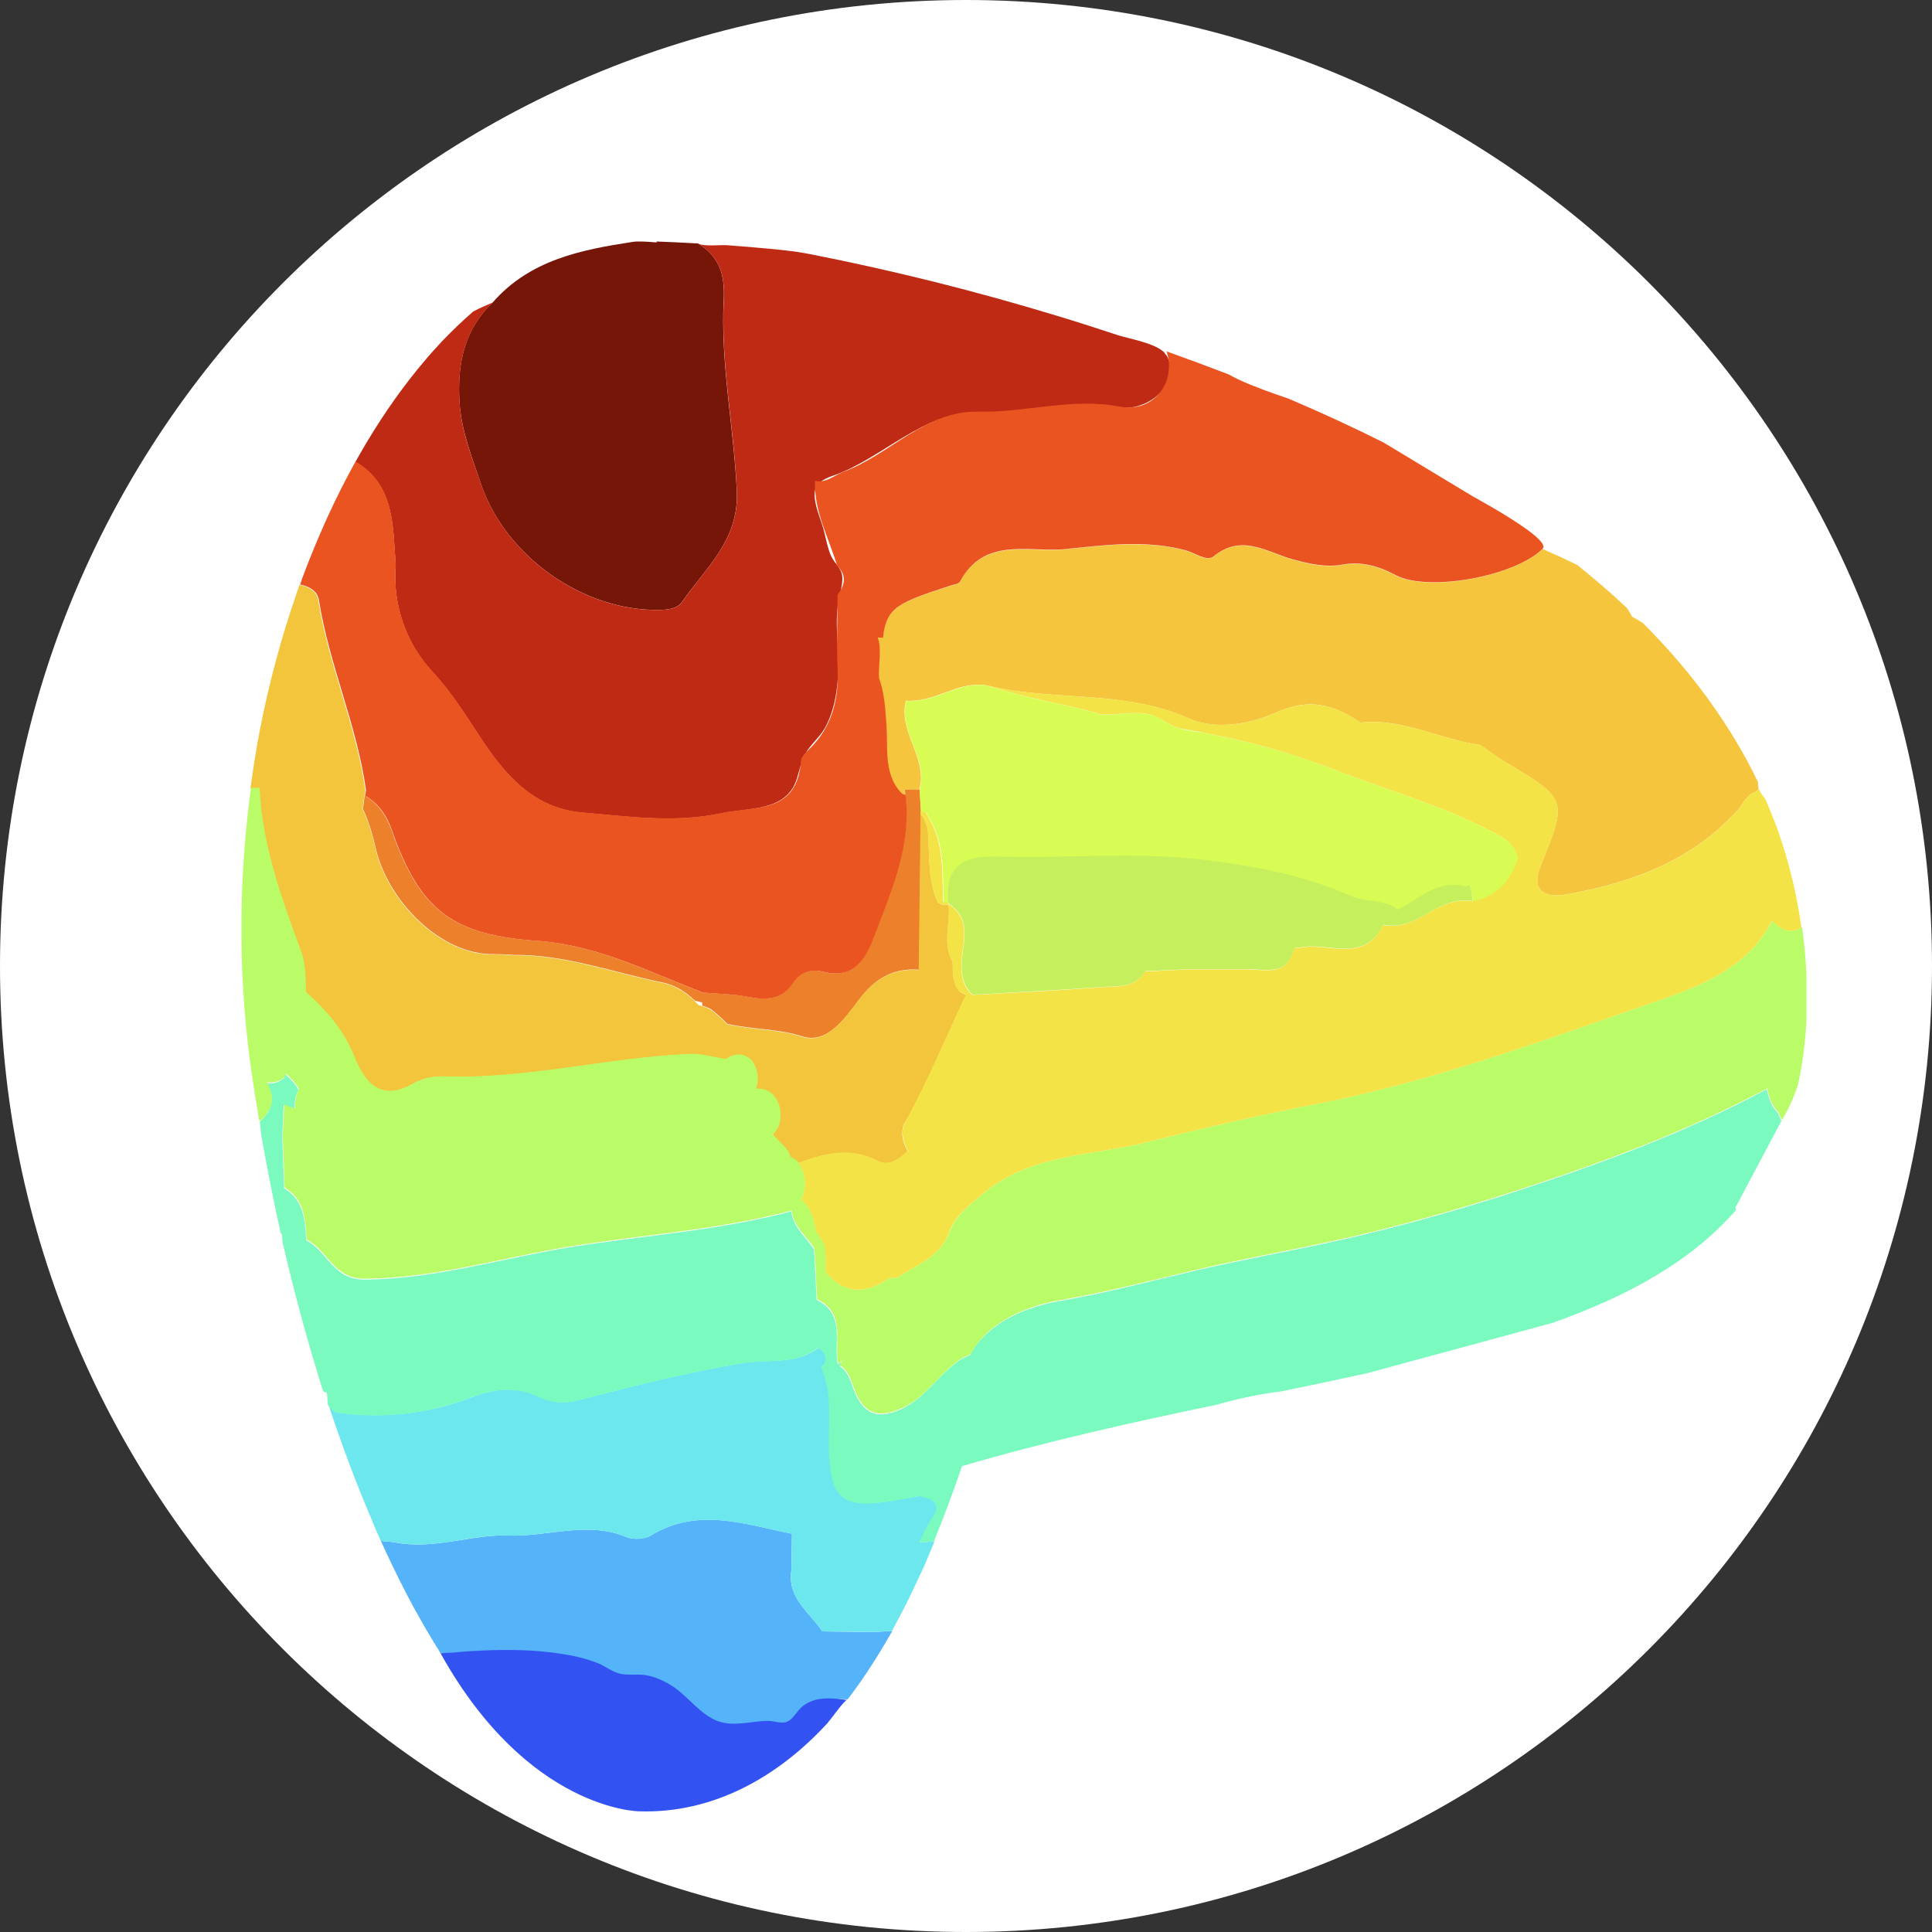
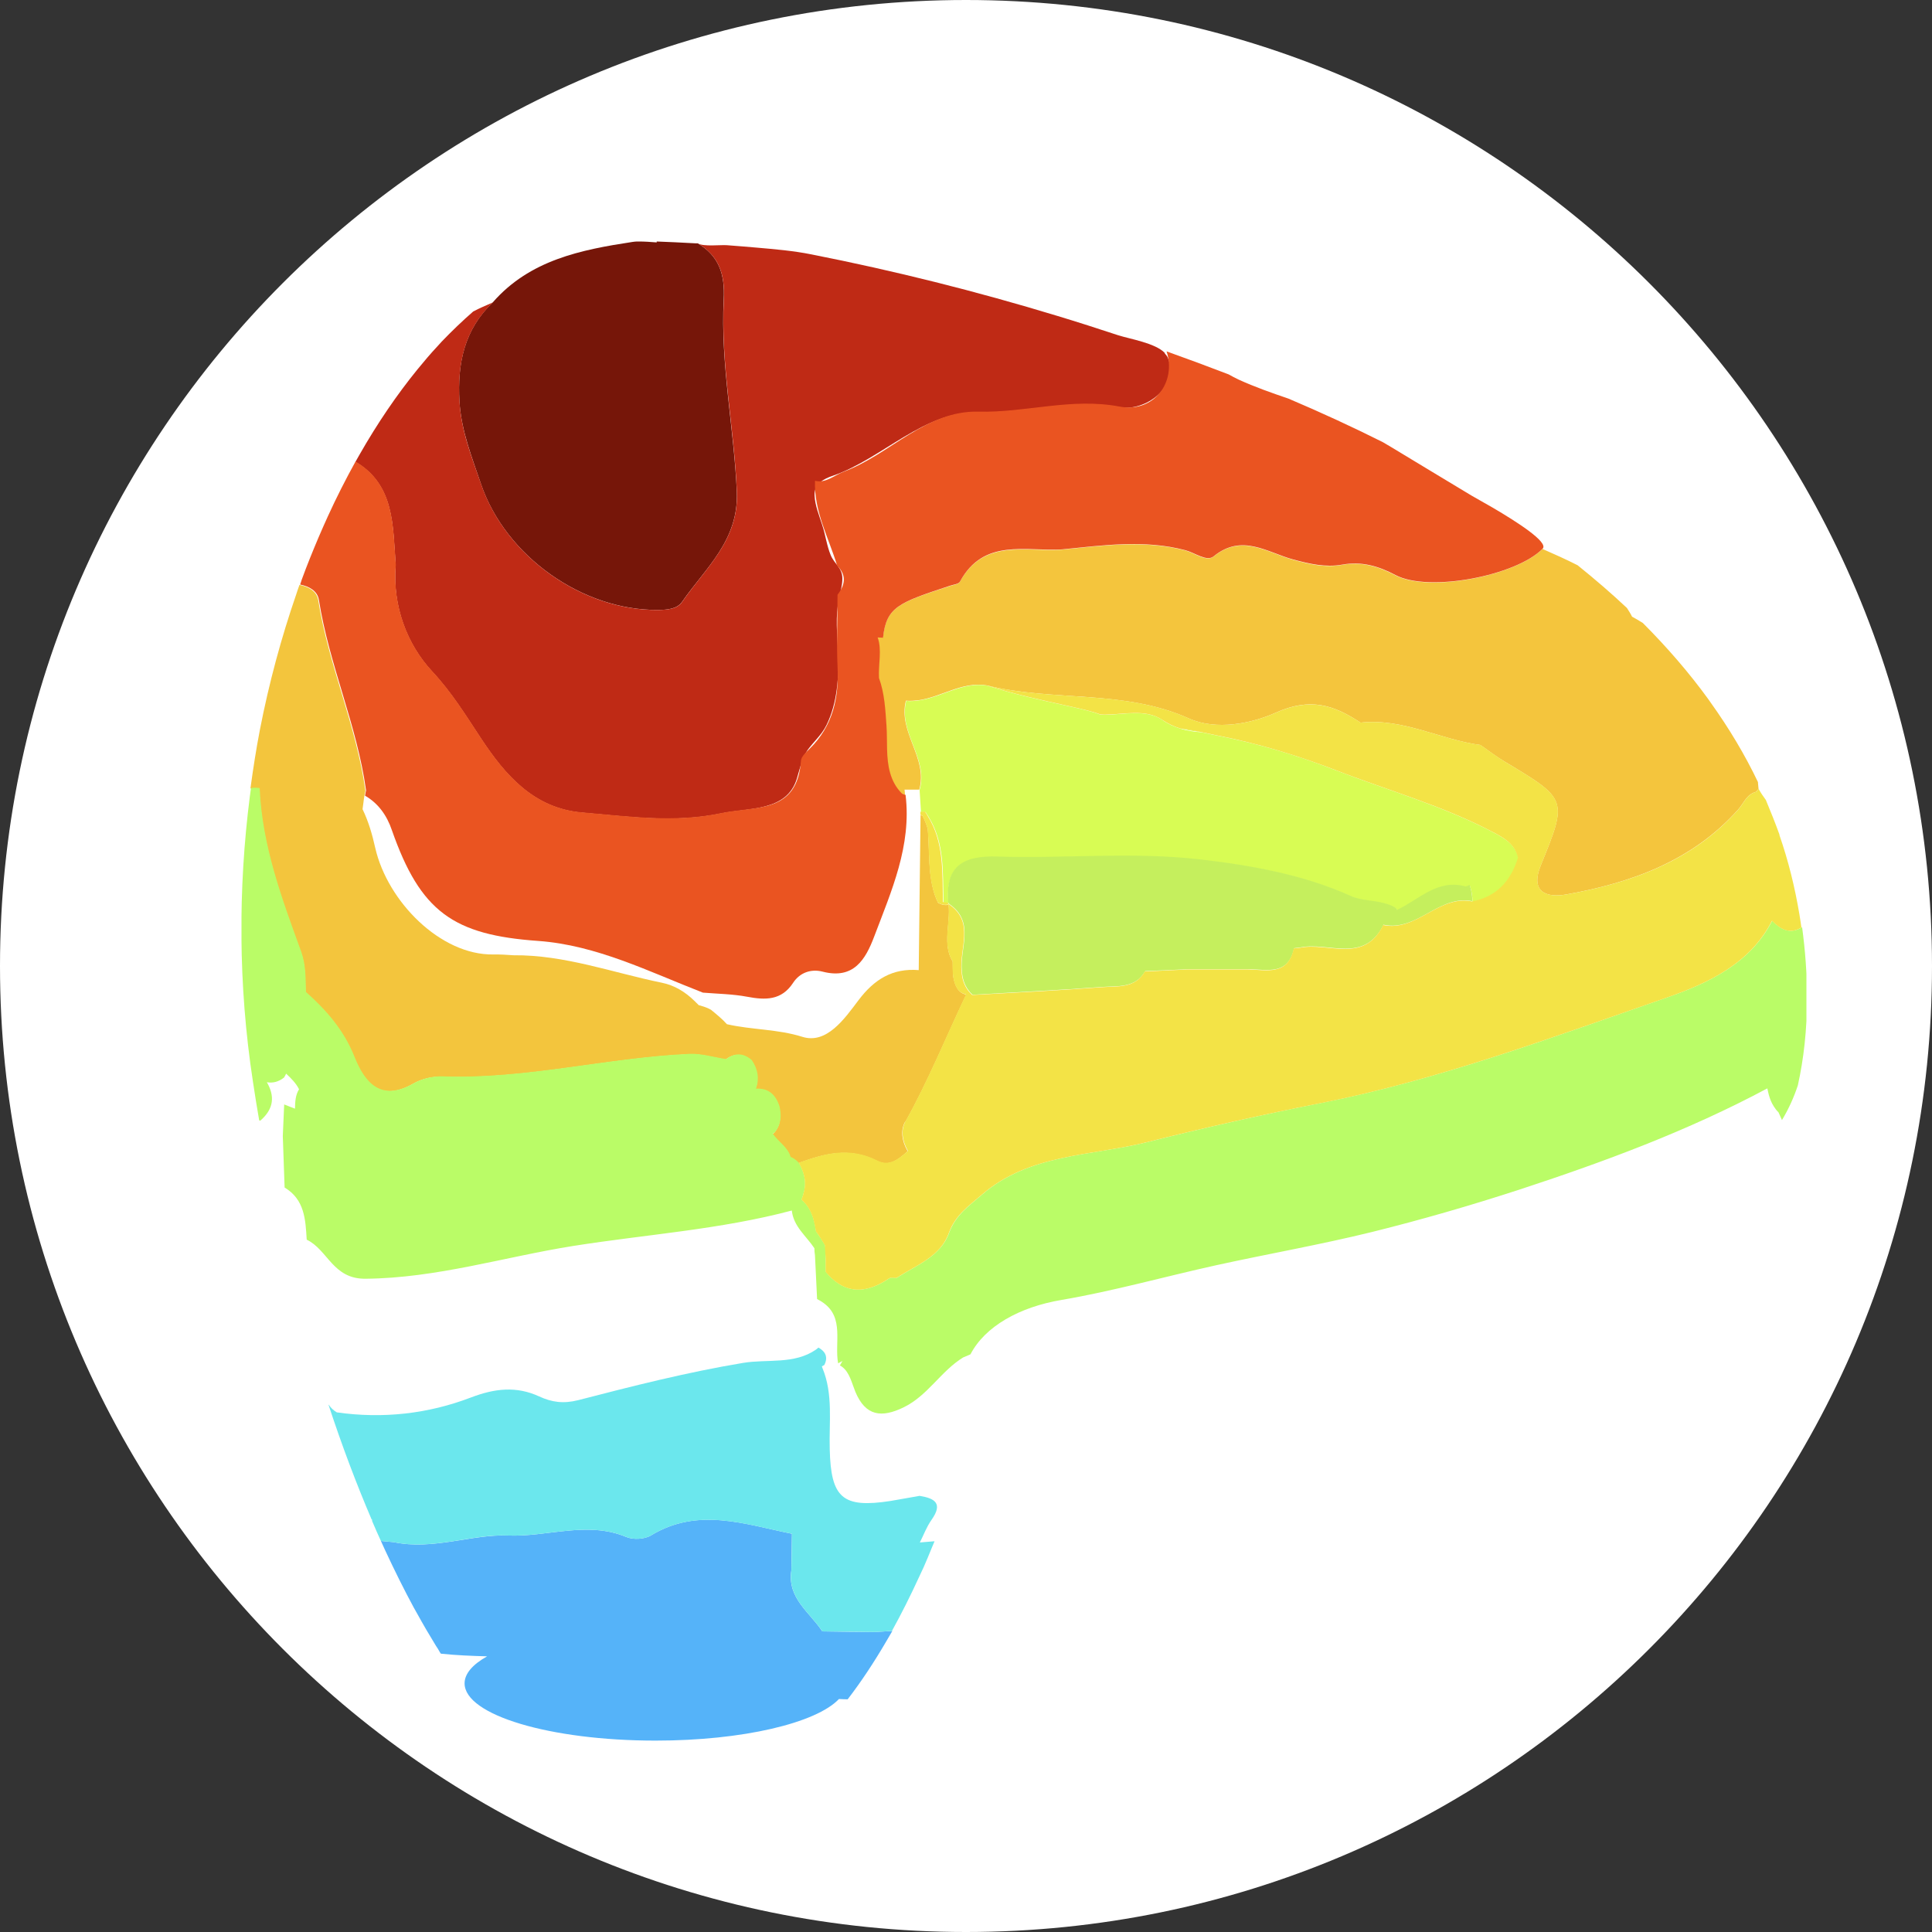
<svg xmlns="http://www.w3.org/2000/svg" width="32" height="32" viewBox="0 0 32 32" fill="none">
  <rect x="0" y="0" width="32" height="32" fill="#333333" stroke="none" />
  <g clip-path="url(#clip0_1038_7)">
    <path d="M16 32C24.837 32 32 24.837 32 16C32 7.163 24.837 0 16 0C7.163 0 0 7.163 0 16C0 24.837 7.163 32 16 32Z" fill="white" />
    <g clip-path="url(#clip1_1038_7)">
      <path d="M14.488 27.031C14.2 27.029 13.909 27.026 13.62 27.021C13.411 26.703 13.037 26.471 13.107 26.011C13.11 25.809 13.115 25.605 13.117 25.404C12.338 25.247 11.562 24.958 10.783 25.431C10.676 25.496 10.487 25.506 10.37 25.456C9.725 25.187 9.058 25.461 8.409 25.433C7.822 25.409 7.172 25.68 6.523 25.543C6.45 25.535 6.381 25.53 6.309 25.523C6.331 25.573 6.356 25.625 6.378 25.675C6.533 26.008 6.692 26.329 6.854 26.628L6.906 26.72C7.01 26.909 7.115 27.088 7.222 27.262C7.244 27.292 7.264 27.327 7.282 27.36C7.289 27.37 7.294 27.38 7.302 27.39C7.555 27.417 7.812 27.427 8.068 27.434C7.829 27.569 7.695 27.72 7.695 27.882C7.695 28.407 9.111 28.83 10.858 28.83C12.303 28.83 13.518 28.539 13.896 28.141C13.943 28.143 13.993 28.146 14.04 28.146C14.264 27.855 14.476 27.534 14.68 27.185C14.712 27.128 14.747 27.073 14.78 27.014C14.685 27.019 14.59 27.026 14.496 27.031H14.488Z" fill="#55B3F9" />
      <path d="M11.987 4.966C12.01 4.53 11.903 4.239 11.557 4.03C11.544 4.03 11.532 4.03 11.517 4.03C11.286 4.017 11.066 4.007 10.877 4V4.015C10.778 4.007 10.678 4 10.579 4C10.569 4 10.561 4 10.551 4C10.527 4.002 10.502 4.002 10.477 4.007C9.623 4.137 8.775 4.306 8.162 5.008C7.69 5.458 7.573 6.018 7.61 6.65C7.64 7.138 7.817 7.574 7.968 8.021C8.376 9.213 9.648 10.114 10.897 10.102C11.047 10.102 11.213 10.089 11.296 9.97C11.684 9.408 12.239 8.952 12.204 8.141C12.156 7.078 11.932 6.028 11.987 4.966Z" fill="#761609" />
      <path d="M15.43 25.172C15.624 24.898 15.479 24.816 15.231 24.776C15.174 24.786 15.116 24.796 15.062 24.806C14.957 24.824 14.852 24.844 14.748 24.861C13.954 24.983 13.762 24.811 13.743 24.003C13.73 23.555 13.802 23.094 13.623 22.661L13.613 22.631C13.613 22.631 13.638 22.616 13.653 22.609C13.718 22.48 13.675 22.387 13.556 22.32C13.543 22.33 13.531 22.343 13.516 22.353C13.155 22.604 12.705 22.507 12.307 22.574C11.383 22.728 10.48 22.957 9.577 23.191C9.333 23.253 9.139 23.226 8.93 23.129C8.552 22.955 8.193 22.997 7.802 23.146C7.091 23.418 6.342 23.502 5.578 23.393C5.523 23.36 5.478 23.318 5.443 23.264C5.443 23.266 5.443 23.271 5.443 23.273C5.665 23.948 5.904 24.58 6.155 25.167C6.158 25.167 6.16 25.167 6.163 25.167C6.163 25.167 6.163 25.182 6.163 25.192C6.21 25.304 6.26 25.416 6.309 25.523C6.382 25.53 6.451 25.535 6.523 25.543C7.173 25.68 7.822 25.406 8.41 25.433C9.057 25.461 9.726 25.187 10.371 25.456C10.488 25.506 10.677 25.496 10.784 25.431C11.563 24.958 12.339 25.249 13.118 25.404C13.115 25.605 13.111 25.809 13.108 26.011C13.038 26.471 13.412 26.705 13.621 27.021C13.909 27.024 14.2 27.026 14.489 27.031C14.584 27.026 14.678 27.019 14.773 27.014C14.93 26.73 15.081 26.429 15.226 26.113C15.251 26.061 15.275 26.011 15.298 25.959C15.345 25.852 15.392 25.739 15.437 25.628C15.452 25.593 15.465 25.56 15.479 25.528C15.397 25.535 15.318 25.541 15.236 25.548C15.298 25.424 15.348 25.289 15.427 25.177L15.43 25.172Z" fill="#6BE7ED" />
      <path d="M29.119 12.957C28.903 12.504 28.639 12.063 28.335 11.638C28.32 11.618 28.308 11.598 28.293 11.578C27.977 11.143 27.616 10.725 27.211 10.319C27.153 10.282 27.094 10.247 27.032 10.214C27.007 10.162 26.977 10.117 26.947 10.07C26.691 9.829 26.419 9.595 26.131 9.363C25.942 9.266 25.745 9.179 25.548 9.092C25.108 9.54 23.665 9.819 23.114 9.53C22.826 9.378 22.547 9.299 22.229 9.356C21.95 9.406 21.686 9.346 21.417 9.271C20.987 9.154 20.569 8.836 20.099 9.219C19.984 9.311 19.787 9.159 19.631 9.117C18.949 8.938 18.267 9.037 17.583 9.104C16.978 9.142 16.291 8.918 15.898 9.637C15.875 9.679 15.791 9.687 15.731 9.707C14.885 9.983 14.678 10.053 14.624 10.565C14.589 10.423 14.542 10.287 14.484 10.15C14.462 10.267 14.469 10.401 14.527 10.558C14.604 10.762 14.537 11.006 14.549 11.23C14.641 11.483 14.656 11.747 14.674 12.016C14.691 12.275 14.661 12.551 14.733 12.8C14.768 12.922 14.825 13.039 14.93 13.143C14.95 13.153 14.97 13.158 14.989 13.166C14.987 13.136 14.987 13.108 14.982 13.079C15.064 13.079 15.144 13.079 15.226 13.079C15.375 12.554 14.87 12.128 15.005 11.605C15.077 11.613 15.146 11.605 15.216 11.598C15.597 11.543 15.938 11.284 16.343 11.352C17.443 11.625 18.613 11.416 19.69 11.899C20.151 12.106 20.735 11.981 21.129 11.805C21.703 11.546 22.094 11.678 22.535 11.969C23.234 11.892 23.851 12.248 24.52 12.34C24.655 12.432 24.784 12.534 24.924 12.616C25.961 13.238 25.966 13.238 25.521 14.33C25.334 14.786 25.628 14.87 25.936 14.816C27.017 14.624 28.027 14.261 28.788 13.41C28.883 13.305 28.928 13.156 29.084 13.116C29.099 13.099 29.112 13.084 29.127 13.066C29.124 13.031 29.119 12.994 29.117 12.959L29.119 12.957Z" fill="#F4C53D" />
-       <path d="M13.101 28.475C13.101 28.475 13.079 28.492 13.064 28.503C12.952 28.57 12.823 28.497 12.701 28.503C12.439 28.51 12.158 28.599 11.904 28.512C11.601 28.408 11.399 28.097 11.133 27.925C10.999 27.84 10.854 27.773 10.697 27.746C10.568 27.724 10.424 27.751 10.289 27.726C10.15 27.701 10.028 27.597 9.894 27.544C9.697 27.467 9.488 27.42 9.281 27.39C8.856 27.325 8.423 27.318 7.992 27.338C7.828 27.345 7.666 27.355 7.502 27.373C7.45 27.378 7.353 27.37 7.303 27.39C7.296 27.38 7.291 27.37 7.283 27.36C7.288 27.37 7.296 27.38 7.298 27.39C7.298 27.39 7.303 27.393 7.303 27.395C8.751 29.986 10.581 30.001 10.581 30.001C11.812 30.043 12.892 29.428 13.706 28.54C13.746 28.497 13.992 28.152 14.03 28.157C13.873 28.137 13.713 28.117 13.557 28.144C13.45 28.164 13.348 28.209 13.266 28.286C13.208 28.341 13.161 28.425 13.096 28.48L13.101 28.475Z" fill="#3252F2" />
      <path d="M11.508 16.578C11.508 16.578 11.53 16.601 11.54 16.61C11.54 16.603 11.543 16.596 11.545 16.588C11.533 16.586 11.52 16.581 11.508 16.578Z" fill="#ED802B" stroke="white" stroke-width="0.25" stroke-miterlimit="10" />
      <path d="M11.546 16.586C11.546 16.586 11.541 16.601 11.541 16.608C11.553 16.623 11.568 16.633 11.581 16.648H11.586C11.601 16.651 11.616 16.658 11.631 16.661C11.631 16.643 11.631 16.626 11.631 16.608C11.601 16.601 11.573 16.593 11.543 16.586H11.546Z" fill="#ED802B" stroke="white" stroke-width="0.25" stroke-miterlimit="10" />
-       <path d="M28.75 19.989L29.506 18.566C29.486 18.523 29.469 18.481 29.449 18.436C29.419 18.404 29.392 18.372 29.369 18.337C29.332 18.28 29.31 18.217 29.29 18.15C29.28 18.115 29.27 18.078 29.265 18.041C27.949 18.745 26.555 19.26 25.142 19.723C24.345 19.984 23.537 20.216 22.723 20.417C21.867 20.629 20.998 20.781 20.137 20.97C19.281 21.156 18.435 21.398 17.574 21.545C16.88 21.662 16.307 21.98 16.066 22.445C16.026 22.463 15.984 22.478 15.944 22.498C15.573 22.724 15.359 23.127 14.959 23.324C14.598 23.5 14.329 23.471 14.16 23.067C14.1 22.923 14.065 22.752 13.943 22.654C13.931 22.645 13.916 22.637 13.903 22.63C13.921 22.605 13.931 22.58 13.946 22.555C13.921 22.567 13.898 22.582 13.874 22.595C13.811 22.256 13.976 21.841 13.632 21.594C13.6 21.572 13.565 21.55 13.525 21.53C13.525 21.527 13.525 21.525 13.525 21.52C13.513 21.281 13.503 21.042 13.49 20.8C13.483 20.763 13.48 20.726 13.48 20.689C13.348 20.487 13.137 20.33 13.107 20.064C11.92 20.38 10.693 20.46 9.486 20.651C8.344 20.833 7.224 21.184 6.045 21.194C5.502 21.199 5.423 20.713 5.072 20.547C5.052 20.216 5.037 19.88 4.706 19.683C4.696 19.399 4.686 19.113 4.676 18.83C4.683 18.655 4.691 18.481 4.698 18.307C4.758 18.329 4.818 18.354 4.878 18.377C4.878 18.262 4.885 18.148 4.945 18.056C4.895 17.951 4.813 17.874 4.731 17.797C4.723 17.819 4.713 17.839 4.696 17.862C4.606 17.934 4.512 17.959 4.412 17.939C4.537 18.158 4.537 18.369 4.303 18.576C4.31 18.653 4.32 18.728 4.328 18.805C4.427 19.365 4.534 19.907 4.651 20.432C4.659 20.432 4.664 20.437 4.669 20.44C4.671 20.482 4.676 20.522 4.678 20.564C4.88 21.442 5.107 22.269 5.353 23.045C5.373 23.053 5.39 23.063 5.415 23.07C5.42 23.137 5.425 23.202 5.43 23.269C5.465 23.321 5.51 23.366 5.564 23.398C6.326 23.508 7.075 23.423 7.789 23.152C8.18 23.003 8.538 22.96 8.916 23.135C9.125 23.232 9.32 23.259 9.563 23.197C10.467 22.965 11.37 22.734 12.293 22.58C12.694 22.513 13.142 22.61 13.503 22.358C13.515 22.348 13.528 22.338 13.543 22.326C13.659 22.393 13.704 22.485 13.64 22.615C13.627 22.622 13.612 22.627 13.6 22.637L13.61 22.667C13.789 23.102 13.717 23.56 13.729 24.008C13.749 24.817 13.941 24.989 14.735 24.867C14.839 24.852 14.944 24.832 15.048 24.812C15.105 24.802 15.163 24.792 15.217 24.782C15.466 24.822 15.611 24.907 15.416 25.178C15.337 25.29 15.287 25.424 15.225 25.549C15.307 25.541 15.387 25.536 15.469 25.529C15.63 25.133 15.787 24.717 15.934 24.284C17.367 23.864 18.791 23.55 20.152 23.267C20.503 23.165 20.861 23.09 21.227 23.045C21.712 22.946 22.185 22.846 22.648 22.744L25.719 21.91C26.981 21.46 28.026 20.883 28.755 20.039C28.75 20.024 28.747 20.009 28.74 19.994C28.74 19.994 28.74 19.994 28.738 19.994L28.75 19.989Z" fill="#7BFAC0" />
      <path d="M13.859 9.367C13.859 9.367 13.859 9.385 13.859 9.395C13.867 9.395 13.872 9.392 13.879 9.39C13.872 9.382 13.867 9.375 13.859 9.367Z" fill="#BF2A15" stroke="white" stroke-width="0.25" stroke-miterlimit="10" />
-       <path d="M15.235 13.153C15.235 13.128 15.232 13.103 15.23 13.078C15.148 13.078 15.068 13.078 14.986 13.078C14.991 13.108 14.991 13.138 14.993 13.165C15.095 14.006 14.759 14.755 14.473 15.512C14.329 15.893 14.132 16.226 13.617 16.092C13.431 16.044 13.244 16.104 13.129 16.278C12.935 16.572 12.669 16.564 12.368 16.507C12.129 16.462 11.88 16.46 11.636 16.44C10.748 16.094 9.877 15.654 8.911 15.584C7.5 15.485 6.96 15.099 6.485 13.75C6.398 13.501 6.254 13.302 6.04 13.178C6.03 13.25 6.025 13.325 6.01 13.397C6.109 13.601 6.169 13.82 6.221 14.041C6.425 14.927 7.301 15.816 8.175 15.803C8.287 15.803 8.399 15.808 8.508 15.816C9.357 15.808 10.151 16.104 10.967 16.271C11.176 16.313 11.355 16.423 11.507 16.572C11.519 16.575 11.532 16.579 11.544 16.582C11.574 16.589 11.601 16.599 11.631 16.604C11.631 16.622 11.631 16.639 11.631 16.657C11.684 16.672 11.733 16.691 11.783 16.719C11.878 16.796 11.97 16.876 12.047 16.958C12.455 17.052 12.888 17.037 13.296 17.167C13.699 17.294 13.995 16.868 14.227 16.56C14.488 16.211 14.792 16.027 15.225 16.062C15.235 15.206 15.245 14.347 15.255 13.491C15.255 13.474 15.255 13.456 15.255 13.441C15.25 13.344 15.242 13.247 15.237 13.148L15.235 13.153Z" fill="#ED802B" />
      <path d="M17.346 11.703C17.393 11.711 17.44 11.72 17.488 11.73" stroke="white" stroke-width="0.25" stroke-miterlimit="10" />
      <path d="M17.047 11.664C17.146 11.679 17.246 11.691 17.343 11.706C17.244 11.689 17.146 11.674 17.047 11.664Z" fill="#D8FC54" stroke="white" stroke-width="0.25" stroke-miterlimit="10" />
      <path d="M19.902 12.122C19.785 12.097 19.668 12.077 19.551 12.062C19.668 12.097 19.782 12.115 19.902 12.122Z" fill="#D8FC54" />
      <path d="M18.708 12.781C18.655 12.789 18.601 12.794 18.548 12.801C18.481 12.811 18.412 12.819 18.342 12.819C18.469 12.891 18.593 12.858 18.708 12.781Z" fill="#D8FC54" stroke="white" stroke-width="0.25" stroke-miterlimit="10" />
      <path d="M24.733 13.786C23.896 13.346 22.986 13.092 22.112 12.753C21.485 12.509 20.833 12.315 20.174 12.186C20.084 12.168 19.994 12.149 19.902 12.129C19.785 12.121 19.669 12.106 19.552 12.069C19.45 12.037 19.348 11.992 19.248 11.922C18.984 11.743 18.616 11.835 18.302 11.84C18.277 11.84 18.255 11.838 18.23 11.838C18.106 11.788 17.931 11.748 17.698 11.696C17.247 11.596 16.792 11.499 16.349 11.355C15.946 11.288 15.602 11.546 15.222 11.601C15.152 11.611 15.082 11.616 15.01 11.609C14.873 12.131 15.381 12.557 15.232 13.082C15.232 13.107 15.234 13.132 15.236 13.156C15.241 13.254 15.249 13.351 15.254 13.45C15.279 13.45 15.304 13.45 15.331 13.45C15.348 13.475 15.361 13.5 15.376 13.522C15.65 13.958 15.615 14.458 15.627 14.946C15.655 14.951 15.682 14.956 15.709 14.958C15.655 14.351 15.953 14.179 16.523 14.197C17.635 14.232 18.76 14.117 19.86 14.242C20.706 14.336 21.577 14.49 22.381 14.851C22.545 14.923 22.742 14.918 22.919 14.966C23.063 15.003 23.128 15.043 23.145 15.08C23.508 14.908 23.812 14.562 24.277 14.692C24.3 14.684 24.322 14.675 24.344 14.667C24.374 14.749 24.389 14.841 24.389 14.936C24.797 14.861 25.031 14.597 25.151 14.214C25.098 13.988 24.927 13.888 24.738 13.789L24.733 13.786Z" fill="#D8FC54" />
      <path d="M18.336 16.07C18.216 16.088 18.099 16.115 17.982 16.142C18.109 16.157 18.226 16.123 18.336 16.07Z" fill="#9EFA84" stroke="white" stroke-width="0.25" stroke-miterlimit="10" />
      <path d="M14.998 18.579C15.379 17.897 15.67 17.175 16.004 16.474C15.867 16.446 15.817 16.324 15.79 16.18C15.782 16.095 15.78 16.011 15.78 15.926C15.606 15.643 15.745 15.297 15.713 14.986C15.65 14.998 15.591 14.986 15.536 14.951C15.461 14.794 15.429 14.632 15.409 14.468C15.382 14.224 15.389 13.973 15.367 13.729C15.347 13.657 15.317 13.582 15.28 13.512C15.267 13.51 15.257 13.502 15.247 13.497C15.237 14.354 15.227 15.212 15.217 16.068C14.784 16.033 14.481 16.22 14.22 16.566C13.988 16.874 13.692 17.3 13.289 17.173C12.881 17.044 12.448 17.058 12.04 16.964C11.965 16.879 11.87 16.802 11.776 16.725C11.729 16.698 11.676 16.678 11.624 16.663C11.609 16.658 11.594 16.653 11.579 16.65H11.574C11.562 16.635 11.547 16.623 11.534 16.61C11.524 16.598 11.512 16.588 11.502 16.578C11.35 16.429 11.171 16.319 10.962 16.277C10.146 16.11 9.352 15.814 8.503 15.822C8.394 15.814 8.282 15.807 8.17 15.809C7.296 15.822 6.42 14.933 6.216 14.047C6.167 13.826 6.104 13.607 6.005 13.403C6.017 13.331 6.022 13.256 6.035 13.184C6.04 13.154 6.045 13.127 6.052 13.097C5.903 12.017 5.44 11.016 5.271 9.941C5.246 9.79 5.109 9.717 4.96 9.688C4.94 9.742 4.922 9.797 4.905 9.849C4.661 10.556 4.457 11.305 4.305 12.086C4.243 12.405 4.193 12.731 4.148 13.059C4.186 13.055 4.233 13.055 4.293 13.059C4.333 14.012 4.661 14.891 4.982 15.772C5.062 15.991 5.054 16.212 5.059 16.436C5.4 16.738 5.689 17.071 5.863 17.509C6.037 17.944 6.303 18.26 6.846 17.949C6.983 17.87 7.162 17.827 7.321 17.835C8.702 17.885 10.044 17.524 11.412 17.462C11.611 17.452 11.816 17.516 12.02 17.549C12.166 17.439 12.308 17.447 12.445 17.566C12.547 17.72 12.572 17.877 12.512 18.039C12.697 18.029 12.833 18.114 12.903 18.33C12.938 18.487 12.93 18.634 12.823 18.763C12.813 18.771 12.801 18.778 12.791 18.783C12.881 18.917 13.045 19.009 13.087 19.169C13.137 19.191 13.182 19.224 13.222 19.266C13.647 19.111 14.065 18.992 14.528 19.229C14.732 19.333 14.884 19.201 15.033 19.069C15.033 19.064 15.028 19.059 15.026 19.054C14.941 18.902 14.911 18.723 14.991 18.581L14.998 18.579Z" fill="#F3C53D" />
      <path d="M24.341 14.657C24.318 14.667 24.299 14.677 24.274 14.682C23.808 14.553 23.505 14.899 23.141 15.07C23.124 15.033 23.059 14.993 22.915 14.956C22.738 14.908 22.542 14.916 22.377 14.841C21.573 14.48 20.705 14.329 19.857 14.232C18.756 14.107 17.632 14.222 16.519 14.187C15.95 14.169 15.651 14.344 15.706 14.948L15.713 14.963C15.72 14.968 15.726 14.973 15.73 14.978C16.156 15.277 15.89 15.712 15.932 16.088C15.94 16.202 15.972 16.307 16.037 16.396C16.056 16.424 16.081 16.451 16.109 16.476C16.826 16.434 17.54 16.401 18.254 16.347C18.508 16.327 18.804 16.374 18.968 16.085C19.207 16.076 19.446 16.063 19.685 16.053C20.013 16.053 20.339 16.053 20.668 16.053C20.976 16.053 21.335 16.168 21.434 15.705C21.469 15.7 21.506 15.697 21.541 15.692C22.006 15.598 22.591 15.963 22.912 15.324V15.316C23.47 15.438 23.831 14.816 24.386 14.926C24.386 14.831 24.371 14.739 24.341 14.657Z" fill="#C5EF5D" />
      <path d="M29.841 15.362C29.642 15.479 29.492 15.392 29.353 15.25C28.997 15.947 28.32 16.275 27.611 16.521C25.725 17.176 23.846 17.88 21.885 18.268C20.917 18.46 19.946 18.679 18.996 18.918C18.08 19.147 17.05 19.107 16.266 19.786C16.052 19.971 15.828 20.122 15.718 20.424C15.579 20.812 15.176 20.956 14.852 21.165C14.812 21.165 14.76 21.153 14.73 21.172C14.272 21.481 13.941 21.384 13.678 21.066C13.678 20.988 13.673 20.909 13.678 20.832C13.678 20.807 13.675 20.782 13.673 20.754C13.673 20.71 13.673 20.667 13.665 20.622C13.62 20.545 13.571 20.471 13.518 20.396C13.518 20.396 13.518 20.396 13.516 20.396C13.516 20.394 13.516 20.391 13.516 20.389C13.508 20.329 13.496 20.272 13.481 20.217C13.446 20.08 13.384 19.961 13.277 19.869C13.287 19.846 13.294 19.821 13.302 19.796C13.304 19.789 13.304 19.781 13.307 19.776C13.354 19.635 13.339 19.5 13.287 19.371C13.272 19.336 13.257 19.301 13.237 19.266C13.237 19.266 13.232 19.261 13.23 19.259C13.192 19.216 13.148 19.184 13.095 19.162C13.053 19.003 12.889 18.91 12.799 18.776C12.809 18.769 12.822 18.764 12.832 18.756C12.939 18.627 12.946 18.48 12.911 18.323C12.841 18.107 12.705 18.02 12.521 18.032C12.58 17.87 12.555 17.711 12.453 17.559C12.316 17.44 12.175 17.432 12.028 17.542C11.826 17.512 11.622 17.447 11.421 17.455C10.052 17.517 8.711 17.878 7.329 17.828C7.17 17.823 6.991 17.865 6.854 17.942C6.312 18.253 6.045 17.937 5.871 17.502C5.697 17.064 5.408 16.733 5.067 16.429C5.062 16.205 5.067 15.984 4.99 15.765C4.669 14.884 4.341 14.006 4.301 13.053C4.241 13.045 4.196 13.045 4.157 13.053C4.149 13.102 4.144 13.152 4.137 13.199C3.945 14.712 3.943 16.308 4.189 17.913C4.221 18.129 4.256 18.343 4.293 18.557C4.301 18.557 4.303 18.562 4.311 18.562C4.547 18.358 4.547 18.144 4.42 17.925C4.517 17.942 4.612 17.92 4.704 17.848C4.719 17.825 4.729 17.805 4.739 17.783C4.821 17.86 4.903 17.94 4.953 18.042C4.893 18.137 4.888 18.248 4.886 18.363C4.826 18.341 4.766 18.316 4.707 18.293C4.699 18.468 4.692 18.642 4.684 18.816C4.694 19.1 4.704 19.386 4.714 19.669C5.047 19.869 5.06 20.202 5.08 20.533C5.431 20.7 5.51 21.185 6.053 21.18C7.232 21.17 8.35 20.819 9.494 20.637C10.699 20.446 11.928 20.366 13.115 20.05C13.143 20.316 13.354 20.471 13.489 20.675C13.489 20.712 13.491 20.749 13.498 20.787C13.511 21.026 13.521 21.265 13.533 21.506C13.533 21.508 13.533 21.511 13.533 21.516C13.573 21.536 13.608 21.558 13.64 21.581C13.986 21.829 13.819 22.243 13.882 22.581C13.907 22.569 13.929 22.554 13.954 22.541C13.939 22.566 13.927 22.591 13.912 22.616C13.927 22.623 13.939 22.633 13.951 22.641C14.073 22.735 14.108 22.907 14.168 23.054C14.337 23.457 14.603 23.487 14.967 23.31C15.367 23.116 15.584 22.71 15.952 22.484C15.992 22.466 16.034 22.449 16.074 22.432C16.316 21.966 16.888 21.648 17.582 21.531C18.443 21.384 19.289 21.145 20.145 20.956C21.006 20.767 21.875 20.615 22.731 20.404C23.545 20.202 24.353 19.968 25.15 19.709C26.563 19.246 27.957 18.731 29.273 18.027C29.281 18.064 29.288 18.102 29.298 18.137C29.316 18.201 29.34 18.263 29.378 18.323C29.4 18.358 29.425 18.393 29.457 18.423C29.477 18.465 29.495 18.51 29.515 18.552C29.629 18.363 29.714 18.171 29.778 17.977C29.875 17.539 29.93 17.059 29.93 16.529C29.93 16.128 29.9 15.738 29.848 15.354L29.841 15.362Z" fill="#BAFC67" />
      <path d="M29.803 15.139C29.728 14.694 29.621 14.258 29.474 13.835V13.825C29.404 13.631 29.327 13.439 29.248 13.25C29.205 13.191 29.163 13.131 29.128 13.066C29.113 13.084 29.101 13.098 29.086 13.116C28.929 13.156 28.884 13.305 28.79 13.41C28.031 14.263 27.02 14.624 25.938 14.816C25.629 14.87 25.336 14.786 25.522 14.33C25.968 13.238 25.963 13.238 24.925 12.616C24.786 12.531 24.656 12.432 24.522 12.339C23.855 12.25 23.235 11.892 22.536 11.969C22.096 11.68 21.705 11.548 21.13 11.805C20.737 11.981 20.152 12.106 19.692 11.899C18.617 11.416 17.445 11.625 16.345 11.352C16.788 11.496 17.243 11.593 17.693 11.693C17.927 11.745 18.102 11.785 18.226 11.834C18.251 11.834 18.273 11.837 18.298 11.837C18.612 11.834 18.977 11.74 19.244 11.919C19.346 11.986 19.445 12.033 19.547 12.066C19.664 12.078 19.781 12.101 19.898 12.126C19.99 12.145 20.08 12.165 20.169 12.183C20.829 12.312 21.481 12.509 22.108 12.75C22.984 13.091 23.892 13.342 24.729 13.783C24.918 13.882 25.092 13.982 25.142 14.208C25.022 14.592 24.788 14.855 24.38 14.93C23.825 14.821 23.464 15.44 22.907 15.321V15.328C22.588 15.968 22.001 15.602 21.536 15.697C21.501 15.701 21.463 15.704 21.429 15.709C21.329 16.172 20.971 16.06 20.662 16.057C20.334 16.057 20.008 16.057 19.679 16.057C19.44 16.067 19.201 16.08 18.963 16.09C18.798 16.378 18.505 16.331 18.248 16.351C17.534 16.406 16.817 16.441 16.103 16.48C16.076 16.456 16.053 16.428 16.031 16.401C15.966 16.311 15.934 16.209 15.927 16.092C15.884 15.716 16.151 15.281 15.725 14.982C15.718 14.977 15.713 14.972 15.708 14.967L15.7 14.952C15.673 14.95 15.645 14.945 15.618 14.94C15.606 14.452 15.64 13.952 15.367 13.517C15.352 13.492 15.339 13.467 15.322 13.444C15.297 13.444 15.272 13.444 15.245 13.444C15.245 13.462 15.245 13.479 15.245 13.494C15.257 13.499 15.267 13.507 15.277 13.509C15.314 13.581 15.344 13.653 15.364 13.726C15.387 13.972 15.379 14.221 15.406 14.465C15.424 14.629 15.459 14.791 15.533 14.947C15.588 14.985 15.645 14.995 15.71 14.982C15.742 15.293 15.603 15.639 15.777 15.923C15.777 16.008 15.777 16.092 15.787 16.177C15.812 16.324 15.862 16.443 16.001 16.47C15.668 17.172 15.374 17.896 14.996 18.576C14.916 18.718 14.946 18.897 15.031 19.049C15.031 19.053 15.036 19.058 15.038 19.064C14.886 19.193 14.735 19.325 14.533 19.223C14.068 18.986 13.652 19.106 13.227 19.26C13.227 19.26 13.232 19.265 13.234 19.267C13.254 19.302 13.269 19.337 13.284 19.372C13.338 19.501 13.351 19.636 13.304 19.778C13.304 19.785 13.304 19.793 13.299 19.798C13.291 19.823 13.284 19.847 13.274 19.87C13.381 19.962 13.443 20.081 13.478 20.218C13.493 20.273 13.503 20.33 13.513 20.39C13.513 20.392 13.513 20.395 13.513 20.397C13.513 20.397 13.513 20.397 13.515 20.397C13.568 20.47 13.617 20.547 13.662 20.624C13.667 20.669 13.667 20.711 13.669 20.756C13.669 20.78 13.675 20.805 13.675 20.833C13.672 20.91 13.675 20.987 13.675 21.067C13.941 21.385 14.272 21.482 14.727 21.174C14.757 21.154 14.807 21.169 14.849 21.166C15.173 20.957 15.576 20.815 15.715 20.425C15.822 20.124 16.049 19.972 16.262 19.788C17.046 19.108 18.077 19.148 18.992 18.919C19.943 18.68 20.911 18.461 21.882 18.27C23.843 17.881 25.721 17.177 27.608 16.523C28.317 16.276 28.994 15.95 29.35 15.251C29.489 15.393 29.641 15.48 29.837 15.363C29.827 15.288 29.815 15.214 29.803 15.139Z" fill="#F3E346" />
      <path d="M19.292 5.845C19.133 5.681 18.718 5.616 18.518 5.552C18.185 5.442 17.852 5.335 17.515 5.233C16.174 4.825 14.813 4.484 13.437 4.213C13.138 4.153 12.835 4.128 12.529 4.101C12.364 4.086 12.2 4.074 12.036 4.061C11.924 4.054 11.653 4.088 11.558 4.031C11.904 4.24 12.011 4.531 11.989 4.967C11.934 6.03 12.16 7.08 12.205 8.142C12.24 8.951 11.685 9.406 11.297 9.971C11.215 10.091 11.048 10.101 10.899 10.103C9.649 10.116 8.378 9.215 7.97 8.023C7.815 7.575 7.639 7.139 7.611 6.652C7.574 6.017 7.691 5.46 8.164 5.009C8.054 5.057 7.942 5.104 7.838 5.159C7.661 5.313 7.487 5.48 7.315 5.659L7.248 5.733C7.133 5.855 7.024 5.985 6.914 6.119C6.574 6.537 6.253 7.008 5.959 7.523C5.934 7.565 5.912 7.607 5.887 7.65C6.539 8.033 6.504 8.715 6.554 9.359C6.496 10.036 6.743 10.678 7.156 11.121C7.487 11.477 7.713 11.85 7.972 12.241C8.363 12.831 8.836 13.391 9.642 13.46C10.408 13.525 11.162 13.637 11.944 13.473C12.402 13.376 13.029 13.445 13.198 12.898C13.248 12.739 13.278 12.562 13.377 12.422C13.482 12.278 13.606 12.176 13.688 12.012C13.872 11.639 13.897 11.203 13.88 10.795C13.867 10.504 13.835 10.208 13.895 9.919C13.917 9.807 13.954 9.695 13.952 9.581C13.952 9.404 13.82 9.342 13.76 9.197C13.693 9.036 13.673 8.859 13.618 8.695C13.569 8.54 13.499 8.371 13.492 8.209C13.482 8.015 13.636 7.933 13.8 7.878C14.614 7.597 15.301 6.806 16.207 6.828C16.985 6.848 17.742 6.594 18.541 6.744C18.959 6.823 19.541 6.413 19.345 5.93C19.335 5.903 19.315 5.878 19.292 5.853V5.845Z" fill="#BF2A15" />
      <path d="M14.626 10.561C14.681 10.048 14.89 9.981 15.733 9.702C15.791 9.682 15.878 9.675 15.9 9.633C16.293 8.911 16.98 9.135 17.585 9.1C18.267 9.033 18.951 8.933 19.633 9.113C19.792 9.155 19.989 9.307 20.101 9.215C20.571 8.831 20.989 9.15 21.42 9.267C21.689 9.339 21.952 9.401 22.231 9.352C22.55 9.294 22.831 9.374 23.117 9.526C23.667 9.814 25.11 9.538 25.551 9.088C25.655 8.981 25.118 8.64 24.732 8.413C24.55 8.309 24.404 8.227 24.374 8.209C23.931 7.941 23.485 7.674 23.042 7.405C22.995 7.378 22.95 7.351 22.903 7.323C22.408 7.075 21.885 6.833 21.34 6.602C21.061 6.507 20.785 6.41 20.517 6.288C20.459 6.261 20.404 6.231 20.35 6.201C20.014 6.072 19.673 5.945 19.322 5.82C19.489 6.325 19.115 6.843 18.543 6.734C17.744 6.582 16.988 6.838 16.209 6.818C15.333 6.796 14.746 7.525 13.979 7.811C13.815 7.873 13.678 8.008 13.499 7.963C13.479 8.466 13.725 8.904 13.865 9.366C13.872 9.374 13.877 9.381 13.885 9.389C14.024 9.541 13.992 9.695 13.872 9.852C13.872 10.245 13.855 10.641 13.872 11.034C13.899 11.556 13.795 12.022 13.412 12.4C13.354 12.457 13.272 12.529 13.267 12.597C13.205 13.48 12.526 13.346 11.946 13.467C11.167 13.632 10.411 13.52 9.644 13.455C8.838 13.388 8.365 12.825 7.974 12.236C7.716 11.845 7.489 11.472 7.158 11.116C6.745 10.673 6.499 10.031 6.556 9.354C6.506 8.709 6.541 8.028 5.889 7.644C5.727 7.936 5.573 8.239 5.429 8.555C5.376 8.67 5.327 8.784 5.277 8.899C5.18 9.128 5.085 9.361 4.998 9.6C4.988 9.628 4.981 9.655 4.971 9.682C5.12 9.712 5.257 9.785 5.282 9.936C5.451 11.011 5.914 12.012 6.063 13.092C6.056 13.119 6.051 13.149 6.046 13.179C6.262 13.303 6.407 13.502 6.491 13.751C6.964 15.1 7.506 15.486 8.917 15.585C9.883 15.655 10.752 16.095 11.642 16.441C11.886 16.461 12.135 16.464 12.374 16.509C12.675 16.566 12.944 16.573 13.136 16.279C13.25 16.105 13.437 16.046 13.623 16.093C14.138 16.227 14.335 15.894 14.479 15.513C14.765 14.757 15.101 14.008 14.999 13.166C14.979 13.161 14.96 13.154 14.94 13.144C14.835 13.04 14.778 12.922 14.743 12.801C14.671 12.549 14.701 12.275 14.683 12.017C14.664 11.748 14.651 11.484 14.559 11.23C14.546 11.006 14.611 10.762 14.537 10.558L14.634 10.563L14.626 10.561Z" fill="#EA5421" />
    </g>
  </g>
  <defs>
    <clipPath id="clip0_1038_7">
      <rect width="32" height="32" fill="white" />
    </clipPath>
    <clipPath id="clip1_1038_7">
      <rect width="25.92" height="26" fill="white" transform="translate(4 4)" />
    </clipPath>
  </defs>
</svg>